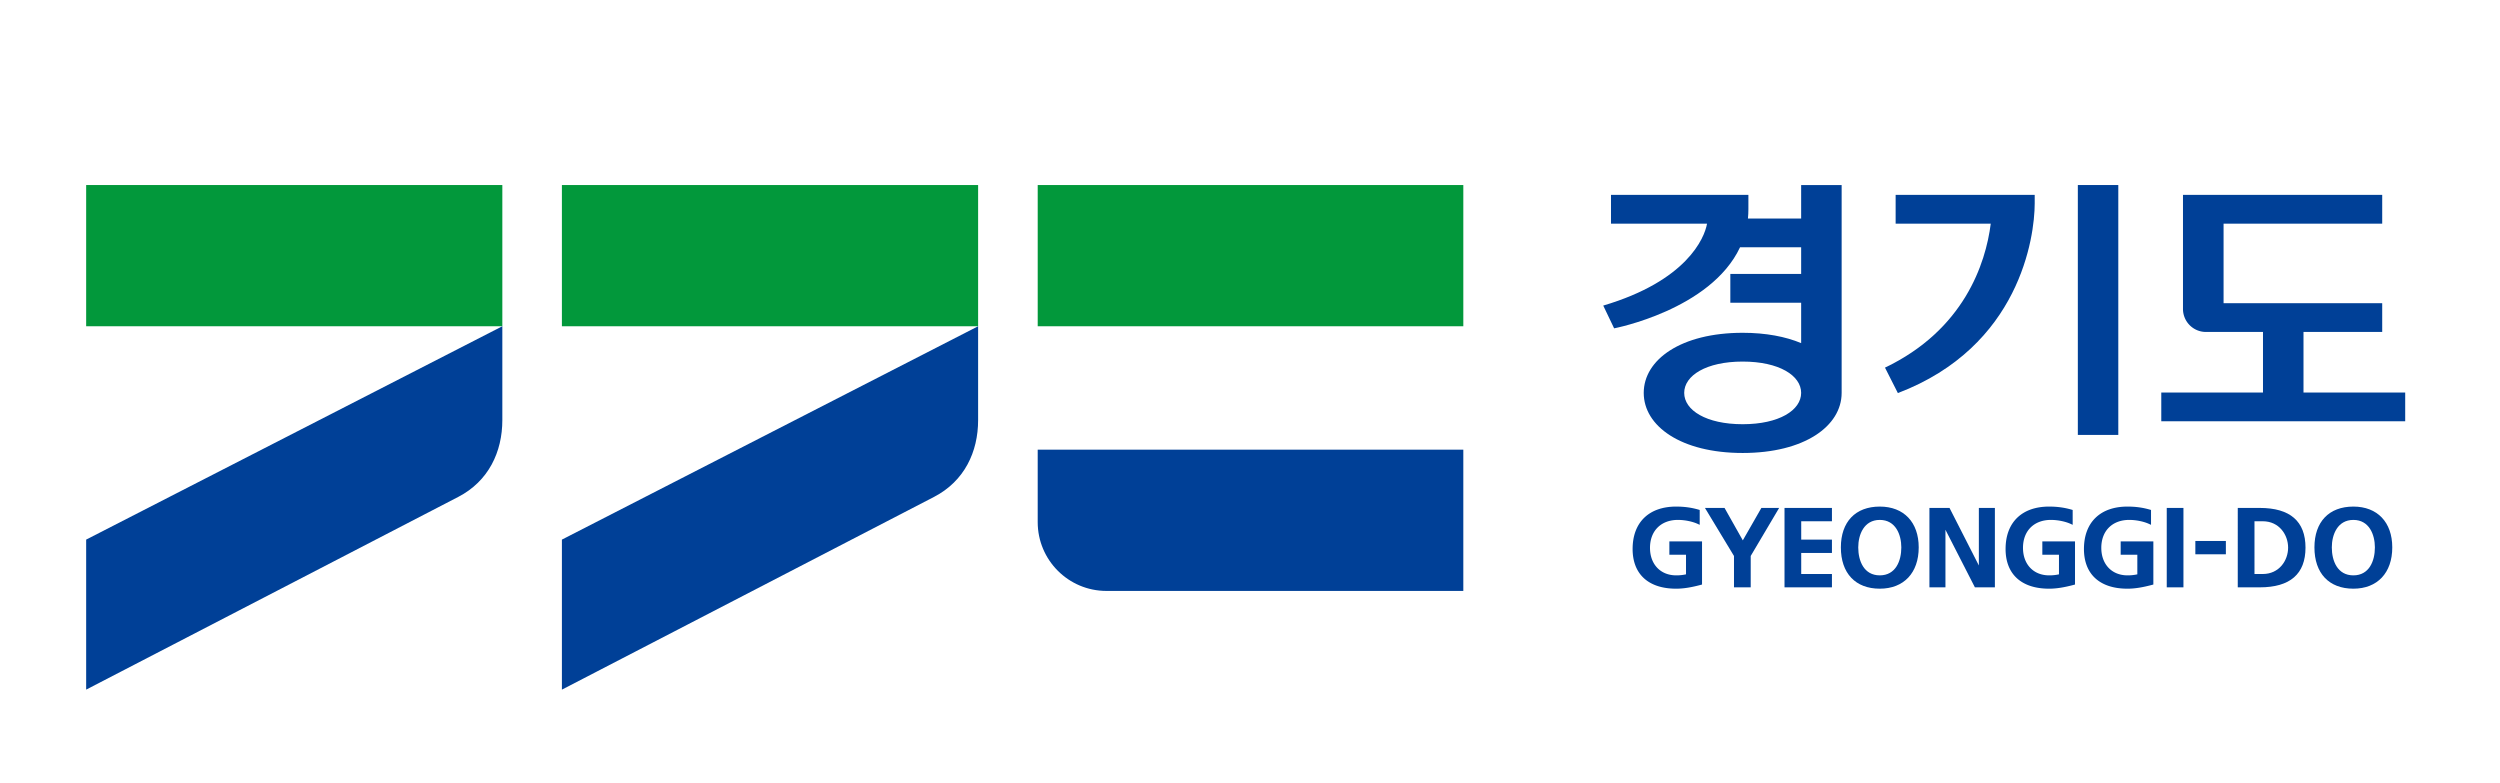
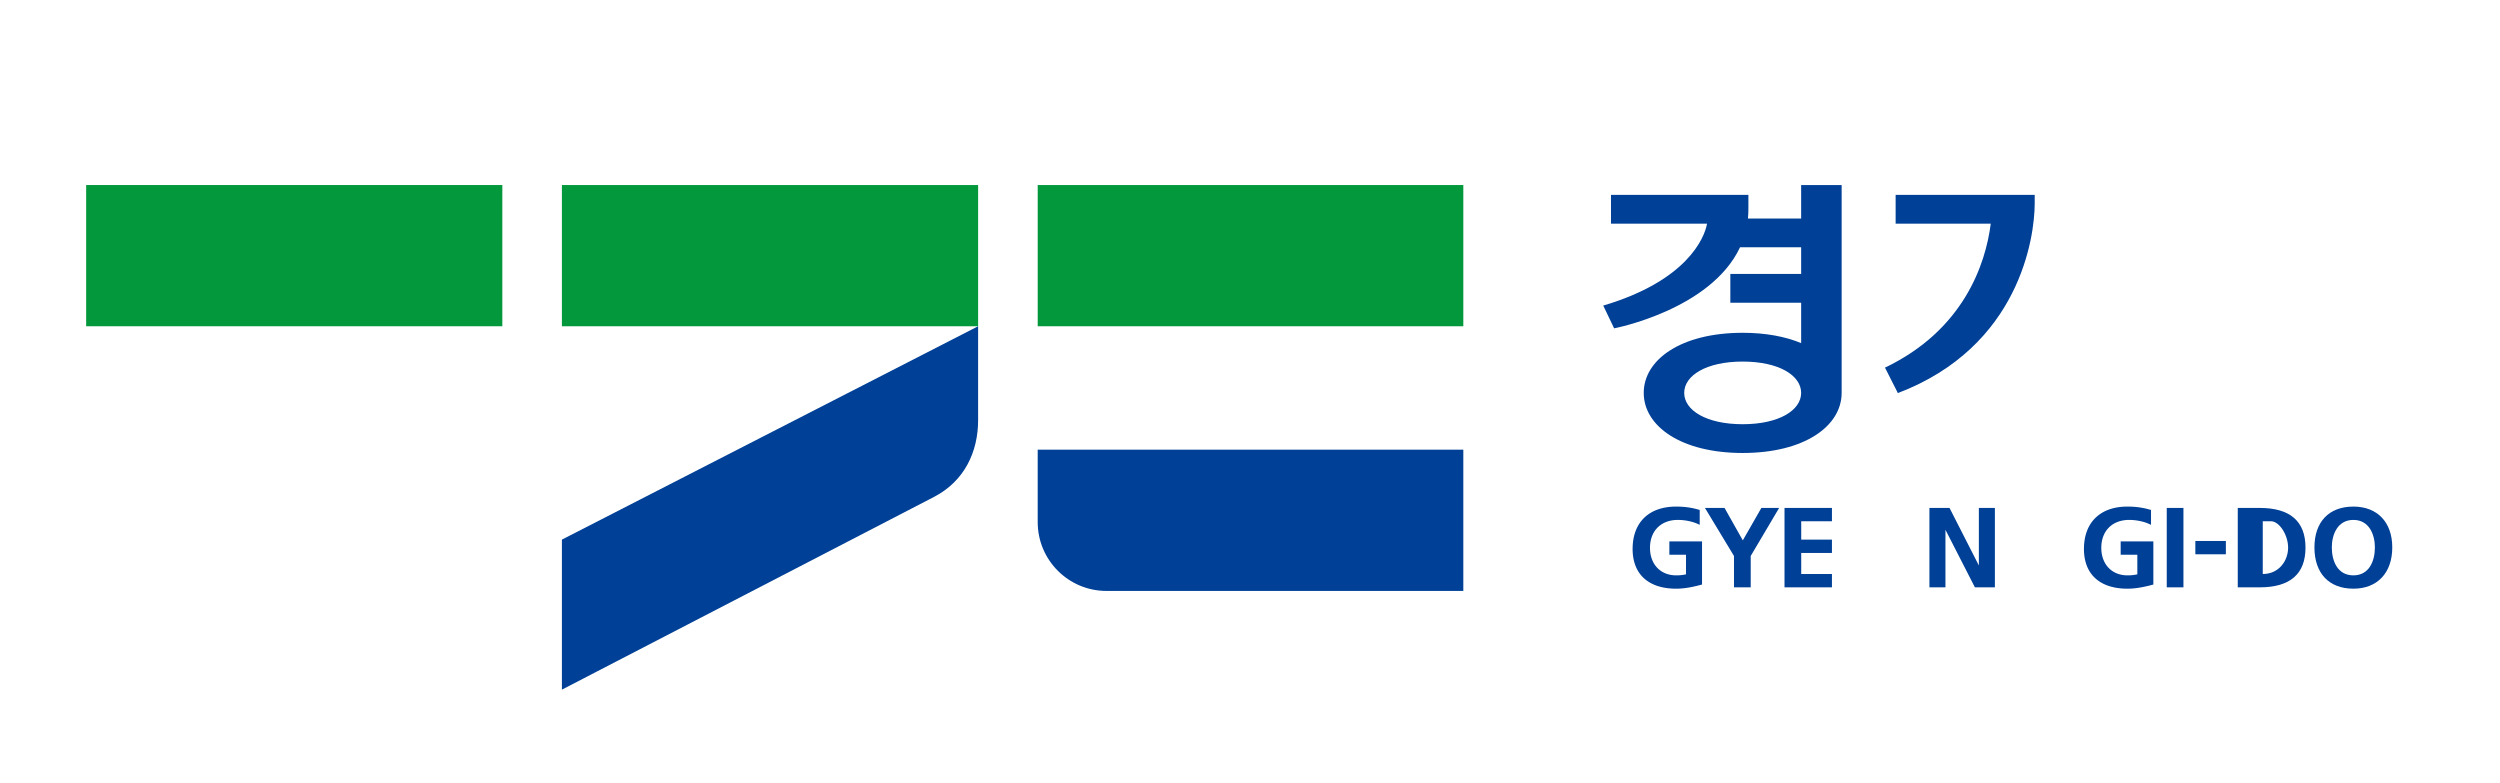
<svg xmlns="http://www.w3.org/2000/svg" xml:space="preserve" width="685.333" height="214.667" viewBox="0 0 685.333 214.667">
  <defs>
    <clipPath id="a" clipPathUnits="userSpaceOnUse">
      <path d="M0 161h514V0H0Z" />
    </clipPath>
  </defs>
  <path d="M201.151 93.945h-85.596v29.042h85.596z" style="fill:#02983b;fill-opacity:1;fill-rule:nonzero;stroke:none" transform="matrix(1.333 0 0 -1.333 0 214.667)" />
  <g clip-path="url(#a)" transform="matrix(1.333 0 0 -1.333 0 214.667)">
    <path d="m0 0-76.525-39.634v30.853L9.07 35.097V15.794C9.07 9.28 6.266 3.246 0 0" style="fill:#004097;fill-opacity:1;fill-rule:nonzero;stroke:none" transform="translate(192.081 58.849)" />
    <path d="M300.934 93.945h-87.528v29.042h87.528zM103.306 93.947H17.719v29.041h85.587z" style="fill:#02983b;fill-opacity:1;fill-rule:nonzero;stroke:none" />
-     <path d="m0 0-76.521-39.632V-8.78L9.066 35.097V15.794C9.066 9.28 6.254 3.246 0 0" style="fill:#004097;fill-opacity:1;fill-rule:nonzero;stroke:none" transform="translate(94.24 58.85)" />
    <path d="M0 0v-14.898c0-7.813 6.331-14.148 14.148-14.148h73.38V0z" style="fill:#004097;fill-opacity:1;fill-rule:nonzero;stroke:none" transform="translate(213.405 68.56)" />
-     <path d="M427.31 71.598h8.322v51.39h-8.322z" style="fill:#004097;fill-opacity:1;fill-rule:nonzero;stroke:none" />
    <path d="M0 0c-7.504 0-12.021 2.883-12.021 6.443 0 3.559 4.517 6.44 12.021 6.44 7.504 0 12.03-2.881 12.03-6.44C12.03 2.883 7.504 0 0 0m12.03 42.297H1.088c.057.623.092 1.255.092 1.908v2.956h-28.257v-5.913h19.753c-.524-2.998-4.204-11.78-21.347-16.85l2.238-4.681s19.859 3.792 25.894 16.67H12.03v-5.484H-2.534v-5.914H12.03v-8.311C8.825 18.016 4.777 18.801.005 18.801c-12.702 0-20.349-5.533-20.349-12.358 0-6.826 7.647-12.358 20.349-12.358 12.701 0 20.344 5.531 20.352 12.349v42.754H12.03Z" style="fill:#004097;fill-opacity:1;fill-rule:nonzero;stroke:none" transform="translate(358.379 73.8)" />
-     <path d="M0 0v12.456h16.187v5.914h-32.624v16.361h32.624v5.914h-40.97V17.179a4.727 4.727 0 0 1 4.725-4.723H-8.33V0h-20.917v-5.914h50.162V0Z" style="fill:#004097;fill-opacity:1;fill-rule:nonzero;stroke:none" transform="translate(473.717 80.316)" />
    <path d="M0 0c25.067 9.536 28.13 32.072 28.14 38.981v1.773H-.461v-5.913H19.1c-1.038-8.263-5.547-21.866-21.75-29.61Z" style="fill:#004097;fill-opacity:1;fill-rule:nonzero;stroke:none" transform="translate(390.3 80.207)" />
    <path d="M445.594 40.253h3.434v16.331h-3.434zM451.477 47.05h6.276v2.739h-6.276z" style="fill:#004097;fill-opacity:1;fill-rule:nonzero;stroke:none" />
-     <path d="M0 0c0-2.631-1.826-5.424-5.216-5.424h-1.701V5.424h1.701C-1.826 5.424 0 2.63 0 0m-5.838 8.165h-4.517V-8.166h4.517C.407-8.166 3.575-5.419 3.575 0c0 5.42-3.168 8.165-9.413 8.165" style="fill:#004097;fill-opacity:1;fill-rule:nonzero;stroke:none" transform="translate(470.554 48.419)" />
+     <path d="M0 0c0-2.631-1.826-5.424-5.216-5.424V5.424h1.701C-1.826 5.424 0 2.63 0 0m-5.838 8.165h-4.517V-8.166h4.517C.407-8.166 3.575-5.419 3.575 0c0 5.42-3.168 8.165-9.413 8.165" style="fill:#004097;fill-opacity:1;fill-rule:nonzero;stroke:none" transform="translate(470.554 48.419)" />
    <path d="M0 0c0-2.779-1.164-5.749-4.428-5.749-3.268 0-4.432 2.97-4.432 5.749 0 2.606 1.162 5.654 4.432 5.654C-1.162 5.654 0 2.606 0 0m-4.428 8.396c-5.014 0-8.005-3.14-8.005-8.396 0-5.317 2.991-8.489 8.005-8.489C.506-8.489 3.573-5.238 3.573 0c0 5.181-3.067 8.396-8.001 8.396" style="fill:#004097;fill-opacity:1;fill-rule:nonzero;stroke:none" transform="translate(488.4 48.466)" />
    <path d="M0 0v-2.741h3.425V-6.77a8.987 8.987 0 0 0-2.029-.21c-3.216 0-5.38 2.272-5.38 5.656 0 3.491 2.255 5.747 5.748 5.747 1.415 0 2.991-.324 4.119-.846l.358-.166v3.056l-.081.025c-1.533.459-3.044.672-4.764.672-5.605 0-8.949-3.26-8.949-8.72 0-5.19 3.259-8.165 8.949-8.165 1.494 0 3.112.256 5.252.835l.072.019V0Z" style="fill:#004097;fill-opacity:1;fill-rule:nonzero;stroke:none" transform="translate(436.12 49.697)" />
    <path d="m0 0-3.729 6.621-.03.049h-4.027l5.973-9.881v-6.45h3.438v6.452L7.472 6.67H3.818Z" style="fill:#004097;fill-opacity:1;fill-rule:nonzero;stroke:none" transform="translate(358.411 49.914)" />
    <path d="M0 0h6.317v2.742H0v3.776h6.317v2.741h-9.752V-7.072h9.752v2.742H0Z" style="fill:#004097;fill-opacity:1;fill-rule:nonzero;stroke:none" transform="translate(370.423 47.325)" />
-     <path d="M0 0c-3.267 0-4.431 2.97-4.431 5.749 0 2.606 1.16 5.654 4.431 5.654 3.266 0 4.426-3.048 4.426-5.654C4.426 2.97 3.266 0 0 0m0 14.145c-5.015 0-8.005-3.14-8.005-8.396C-8.005.432-5.015-2.74 0-2.74c4.94 0 8.003 3.251 8.003 8.489 0 5.181-3.063 8.396-8.003 8.396" style="fill:#004097;fill-opacity:1;fill-rule:nonzero;stroke:none" transform="translate(386.583 42.717)" />
    <path d="m0 0-6.006 11.784-.023.053h-4.137V-4.494h3.296V7.345L-.842-4.439l.03-.055h4.109v16.331H0z" style="fill:#004097;fill-opacity:1;fill-rule:nonzero;stroke:none" transform="translate(406.954 44.747)" />
    <path d="M0 0v-2.741h3.423V-6.77a8.981 8.981 0 0 0-2.027-.21c-3.215 0-5.378 2.272-5.378 5.656 0 3.491 2.256 5.747 5.747 5.747 1.414 0 2.993-.324 4.119-.846l.355-.166v3.056l-.076.025c-1.536.459-3.049.672-4.767.672-5.606 0-8.953-3.26-8.953-8.72 0-5.19 3.266-8.165 8.953-8.165 1.495 0 3.115.256 5.25.835l.073.019V0Z" style="fill:#004097;fill-opacity:1;fill-rule:nonzero;stroke:none" transform="translate(343.307 49.697)" />
-     <path d="M0 0v-2.741h3.421V-6.77a8.966 8.966 0 0 0-2.026-.21c-3.219 0-5.373 2.272-5.373 5.656 0 3.491 2.252 5.747 5.745 5.747 1.41 0 2.99-.324 4.119-.846l.353-.166v3.056l-.076.025c-1.54.459-3.049.672-4.768.672-5.605 0-8.953-3.26-8.953-8.72 0-5.19 3.263-8.165 8.953-8.165 1.491 0 3.116.256 5.25.835l.074.019V0Z" style="fill:#004097;fill-opacity:1;fill-rule:nonzero;stroke:none" transform="translate(420.009 49.697)" />
  </g>
</svg>